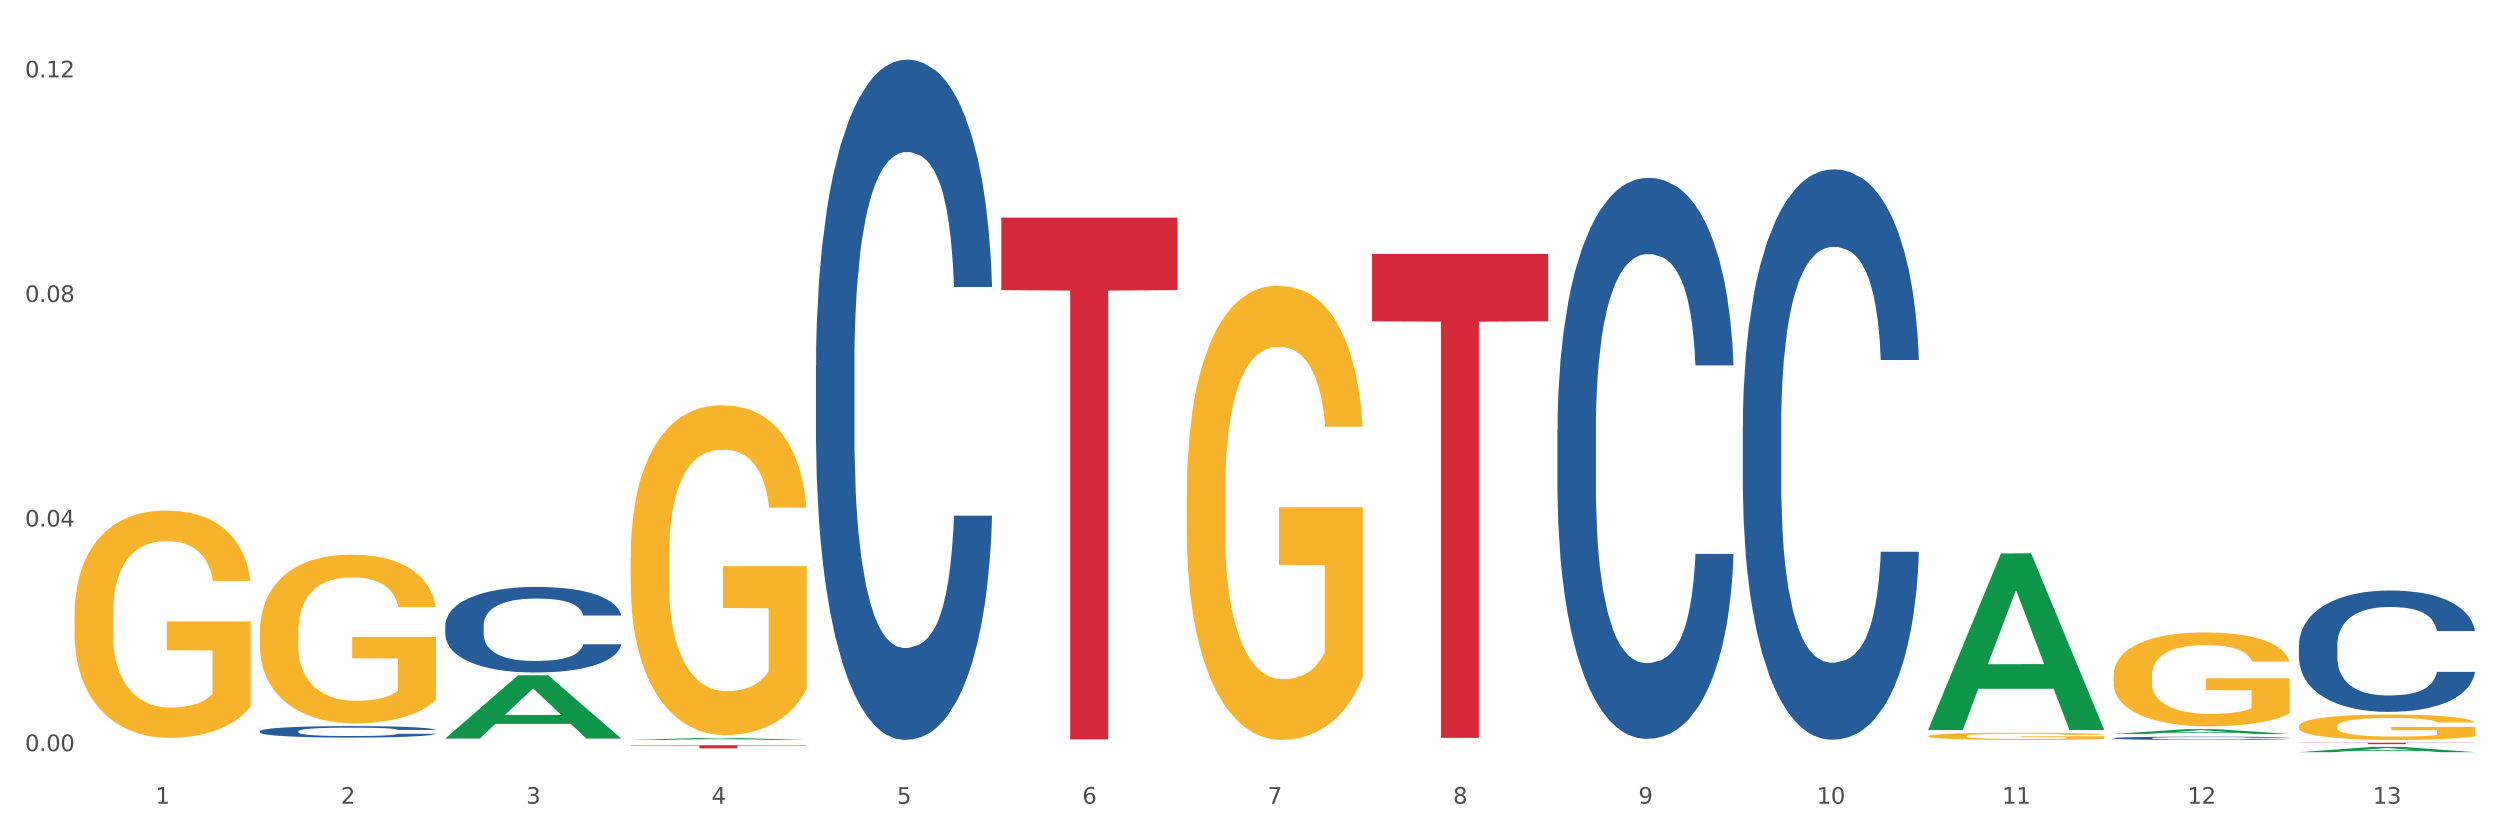
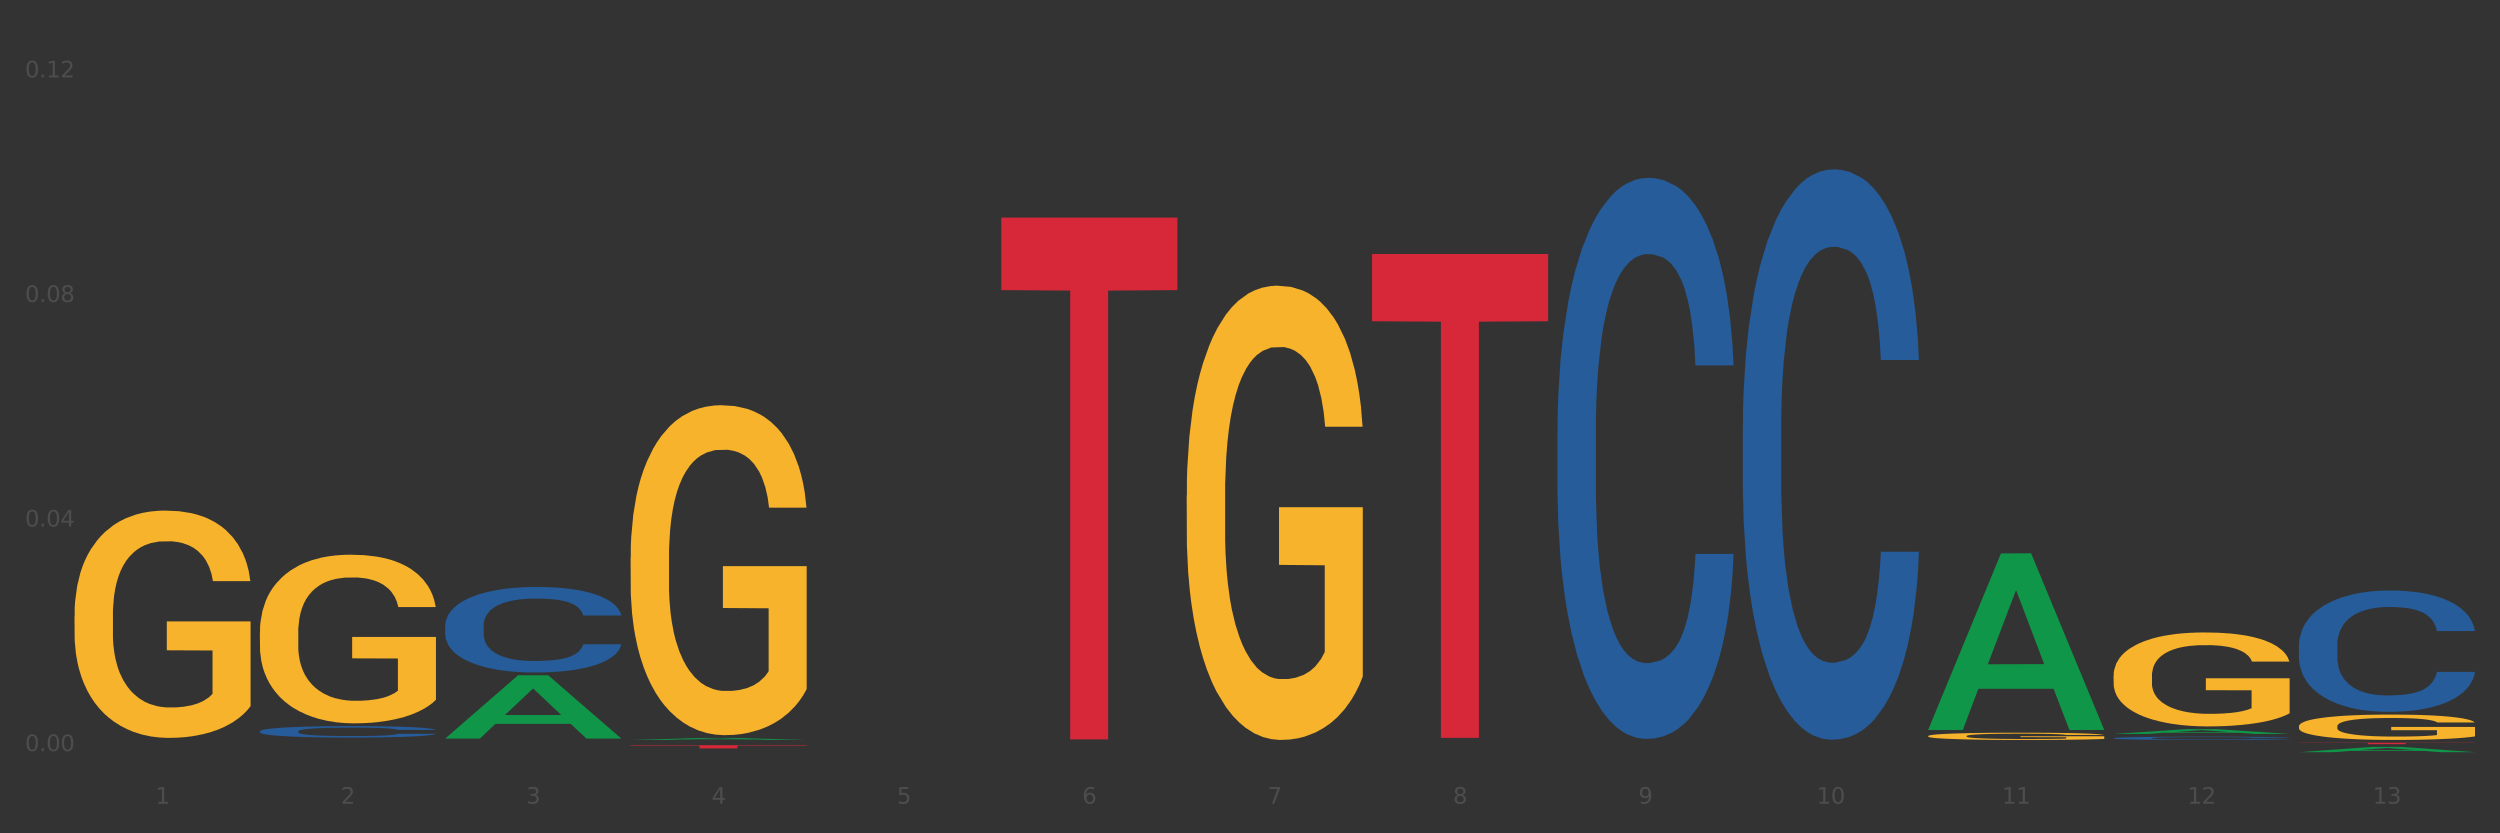
<svg xmlns="http://www.w3.org/2000/svg" xmlns:xlink="http://www.w3.org/1999/xlink" width="1080pt" height="360pt" viewBox="0 0 1080 360" version="1.1">
  <rect x="0" y="0" width="1080" height="360" fill="#333333" stroke="none" />
  <defs>
    <style type="text/css">*{stroke-linejoin: round; stroke-linecap: butt}</style>
  </defs>
  <g id="figure_1">
    <g id="patch_1">
-       <path d="M 0 360  L 1080 360  L 1080 0  L 0 0  z " style="fill: #ffffff; stroke: #ffffff; stroke-linejoin: miter" />
-     </g>
+       </g>
    <g id="axes_1">
      <g id="matplotlib.axis_1">
        <g id="xtick_1">
          <g id="text_1">
            <g style="fill: #4d4d4d" transform="translate(67.159 347.204) scale(0.096 -0.096)">
              <defs>
                <path id="DejaVuSans-31" d="M 794 531  L 1825 531  L 1825 4091  L 703 3866  L 703 4441  L 1819 4666  L 2450 4666  L 2450 531  L 3481 531  L 3481 0  L 794 0  L 794 531  z " transform="scale(0.016)" />
              </defs>
              <use xlink:href="#DejaVuSans-31" />
            </g>
          </g>
        </g>
        <g id="xtick_2">
          <g id="text_2">
            <g style="fill: #4d4d4d" transform="translate(147.238 347.204) scale(0.096 -0.096)">
              <defs>
                <path id="DejaVuSans-32" d="M 1228 531  L 3431 531  L 3431 0  L 469 0  L 469 531  Q 828 903 1448 1529  Q 2069 2156 2228 2338  Q 2531 2678 2651 2914  Q 2772 3150 2772 3378  Q 2772 3750 2511 3984  Q 2250 4219 1831 4219  Q 1534 4219 1204 4116  Q 875 4013 500 3803  L 500 4441  Q 881 4594 1212 4672  Q 1544 4750 1819 4750  Q 2544 4750 2975 4387  Q 3406 4025 3406 3419  Q 3406 3131 3298 2873  Q 3191 2616 2906 2266  Q 2828 2175 2409 1742  Q 1991 1309 1228 531  z " transform="scale(0.016)" />
              </defs>
              <use xlink:href="#DejaVuSans-32" />
            </g>
          </g>
        </g>
        <g id="xtick_3">
          <g id="text_3">
            <g style="fill: #4d4d4d" transform="translate(227.317 347.204) scale(0.096 -0.096)">
              <defs>
                <path id="DejaVuSans-33" d="M 2597 2516  Q 3050 2419 3304 2112  Q 3559 1806 3559 1356  Q 3559 666 3084 287  Q 2609 -91 1734 -91  Q 1441 -91 1130 -33  Q 819 25 488 141  L 488 750  Q 750 597 1062 519  Q 1375 441 1716 441  Q 2309 441 2620 675  Q 2931 909 2931 1356  Q 2931 1769 2642 2001  Q 2353 2234 1838 2234  L 1294 2234  L 1294 2753  L 1863 2753  Q 2328 2753 2575 2939  Q 2822 3125 2822 3475  Q 2822 3834 2567 4026  Q 2313 4219 1838 4219  Q 1578 4219 1281 4162  Q 984 4106 628 3988  L 628 4550  Q 988 4650 1302 4700  Q 1616 4750 1894 4750  Q 2613 4750 3031 4423  Q 3450 4097 3450 3541  Q 3450 3153 3228 2886  Q 3006 2619 2597 2516  z " transform="scale(0.016)" />
              </defs>
              <use xlink:href="#DejaVuSans-33" />
            </g>
          </g>
        </g>
        <g id="xtick_4">
          <g id="text_4">
            <g style="fill: #4d4d4d" transform="translate(307.396 347.204) scale(0.096 -0.096)">
              <defs>
                <path id="DejaVuSans-34" d="M 2419 4116  L 825 1625  L 2419 1625  L 2419 4116  z M 2253 4666  L 3047 4666  L 3047 1625  L 3713 1625  L 3713 1100  L 3047 1100  L 3047 0  L 2419 0  L 2419 1100  L 313 1100  L 313 1709  L 2253 4666  z " transform="scale(0.016)" />
              </defs>
              <use xlink:href="#DejaVuSans-34" />
            </g>
          </g>
        </g>
        <g id="xtick_5">
          <g id="text_5">
            <g style="fill: #4d4d4d" transform="translate(387.475 347.204) scale(0.096 -0.096)">
              <defs>
                <path id="DejaVuSans-35" d="M 691 4666  L 3169 4666  L 3169 4134  L 1269 4134  L 1269 2991  Q 1406 3038 1543 3061  Q 1681 3084 1819 3084  Q 2600 3084 3056 2656  Q 3513 2228 3513 1497  Q 3513 744 3044 326  Q 2575 -91 1722 -91  Q 1428 -91 1123 -41  Q 819 9 494 109  L 494 744  Q 775 591 1075 516  Q 1375 441 1709 441  Q 2250 441 2565 725  Q 2881 1009 2881 1497  Q 2881 1984 2565 2268  Q 2250 2553 1709 2553  Q 1456 2553 1204 2497  Q 953 2441 691 2322  L 691 4666  z " transform="scale(0.016)" />
              </defs>
              <use xlink:href="#DejaVuSans-35" />
            </g>
          </g>
        </g>
        <g id="xtick_6">
          <g id="text_6">
            <g style="fill: #4d4d4d" transform="translate(467.554 347.204) scale(0.096 -0.096)">
              <defs>
                <path id="DejaVuSans-36" d="M 2113 2584  Q 1688 2584 1439 2293  Q 1191 2003 1191 1497  Q 1191 994 1439 701  Q 1688 409 2113 409  Q 2538 409 2786 701  Q 3034 994 3034 1497  Q 3034 2003 2786 2293  Q 2538 2584 2113 2584  z M 3366 4563  L 3366 3988  Q 3128 4100 2886 4159  Q 2644 4219 2406 4219  Q 1781 4219 1451 3797  Q 1122 3375 1075 2522  Q 1259 2794 1537 2939  Q 1816 3084 2150 3084  Q 2853 3084 3261 2657  Q 3669 2231 3669 1497  Q 3669 778 3244 343  Q 2819 -91 2113 -91  Q 1303 -91 875 529  Q 447 1150 447 2328  Q 447 3434 972 4092  Q 1497 4750 2381 4750  Q 2619 4750 2861 4703  Q 3103 4656 3366 4563  z " transform="scale(0.016)" />
              </defs>
              <use xlink:href="#DejaVuSans-36" />
            </g>
          </g>
        </g>
        <g id="xtick_7">
          <g id="text_7">
            <g style="fill: #4d4d4d" transform="translate(547.634 347.204) scale(0.096 -0.096)">
              <defs>
                <path id="DejaVuSans-37" d="M 525 4666  L 3525 4666  L 3525 4397  L 1831 0  L 1172 0  L 2766 4134  L 525 4134  L 525 4666  z " transform="scale(0.016)" />
              </defs>
              <use xlink:href="#DejaVuSans-37" />
            </g>
          </g>
        </g>
        <g id="xtick_8">
          <g id="text_8">
            <g style="fill: #4d4d4d" transform="translate(627.713 347.204) scale(0.096 -0.096)">
              <defs>
                <path id="DejaVuSans-38" d="M 2034 2216  Q 1584 2216 1326 1975  Q 1069 1734 1069 1313  Q 1069 891 1326 650  Q 1584 409 2034 409  Q 2484 409 2743 651  Q 3003 894 3003 1313  Q 3003 1734 2745 1975  Q 2488 2216 2034 2216  z M 1403 2484  Q 997 2584 770 2862  Q 544 3141 544 3541  Q 544 4100 942 4425  Q 1341 4750 2034 4750  Q 2731 4750 3128 4425  Q 3525 4100 3525 3541  Q 3525 3141 3298 2862  Q 3072 2584 2669 2484  Q 3125 2378 3379 2068  Q 3634 1759 3634 1313  Q 3634 634 3220 271  Q 2806 -91 2034 -91  Q 1263 -91 848 271  Q 434 634 434 1313  Q 434 1759 690 2068  Q 947 2378 1403 2484  z M 1172 3481  Q 1172 3119 1398 2916  Q 1625 2713 2034 2713  Q 2441 2713 2670 2916  Q 2900 3119 2900 3481  Q 2900 3844 2670 4047  Q 2441 4250 2034 4250  Q 1625 4250 1398 4047  Q 1172 3844 1172 3481  z " transform="scale(0.016)" />
              </defs>
              <use xlink:href="#DejaVuSans-38" />
            </g>
          </g>
        </g>
        <g id="xtick_9">
          <g id="text_9">
            <g style="fill: #4d4d4d" transform="translate(707.792 347.204) scale(0.096 -0.096)">
              <defs>
                <path id="DejaVuSans-39" d="M 703 97  L 703 672  Q 941 559 1184 500  Q 1428 441 1663 441  Q 2288 441 2617 861  Q 2947 1281 2994 2138  Q 2813 1869 2534 1725  Q 2256 1581 1919 1581  Q 1219 1581 811 2004  Q 403 2428 403 3163  Q 403 3881 828 4315  Q 1253 4750 1959 4750  Q 2769 4750 3195 4129  Q 3622 3509 3622 2328  Q 3622 1225 3098 567  Q 2575 -91 1691 -91  Q 1453 -91 1209 -44  Q 966 3 703 97  z M 1959 2075  Q 2384 2075 2632 2365  Q 2881 2656 2881 3163  Q 2881 3666 2632 3958  Q 2384 4250 1959 4250  Q 1534 4250 1286 3958  Q 1038 3666 1038 3163  Q 1038 2656 1286 2365  Q 1534 2075 1959 2075  z " transform="scale(0.016)" />
              </defs>
              <use xlink:href="#DejaVuSans-39" />
            </g>
          </g>
        </g>
        <g id="xtick_10">
          <g id="text_10">
            <g style="fill: #4d4d4d" transform="translate(784.817 347.204) scale(0.096 -0.096)">
              <defs>
                <path id="DejaVuSans-30" d="M 2034 4250  Q 1547 4250 1301 3770  Q 1056 3291 1056 2328  Q 1056 1369 1301 889  Q 1547 409 2034 409  Q 2525 409 2770 889  Q 3016 1369 3016 2328  Q 3016 3291 2770 3770  Q 2525 4250 2034 4250  z M 2034 4750  Q 2819 4750 3233 4129  Q 3647 3509 3647 2328  Q 3647 1150 3233 529  Q 2819 -91 2034 -91  Q 1250 -91 836 529  Q 422 1150 422 2328  Q 422 3509 836 4129  Q 1250 4750 2034 4750  z " transform="scale(0.016)" />
              </defs>
              <use xlink:href="#DejaVuSans-31" />
              <use xlink:href="#DejaVuSans-30" transform="translate(63.623 0)" />
            </g>
          </g>
        </g>
        <g id="xtick_11">
          <g id="text_11">
            <g style="fill: #4d4d4d" transform="translate(864.896 347.204) scale(0.096 -0.096)">
              <use xlink:href="#DejaVuSans-31" />
              <use xlink:href="#DejaVuSans-31" transform="translate(63.623 0)" />
            </g>
          </g>
        </g>
        <g id="xtick_12">
          <g id="text_12">
            <g style="fill: #4d4d4d" transform="translate(944.975 347.204) scale(0.096 -0.096)">
              <use xlink:href="#DejaVuSans-31" />
              <use xlink:href="#DejaVuSans-32" transform="translate(63.623 0)" />
            </g>
          </g>
        </g>
        <g id="xtick_13">
          <g id="text_13">
            <g style="fill: #4d4d4d" transform="translate(1025.054 347.204) scale(0.096 -0.096)">
              <use xlink:href="#DejaVuSans-31" />
              <use xlink:href="#DejaVuSans-33" transform="translate(63.623 0)" />
            </g>
          </g>
        </g>
        <g id="xtick_14" />
        <g id="xtick_15" />
        <g id="xtick_16" />
        <g id="xtick_17" />
        <g id="xtick_18" />
        <g id="xtick_19" />
        <g id="xtick_20" />
        <g id="xtick_21" />
        <g id="xtick_22" />
        <g id="xtick_23" />
        <g id="xtick_24" />
        <g id="xtick_25" />
      </g>
      <g id="matplotlib.axis_2">
        <g id="ytick_1">
          <g id="text_14">
            <g style="fill: #4d4d4d" transform="translate(10.8 324.491) scale(0.096 -0.096)">
              <defs>
                <path id="DejaVuSans-2e" d="M 684 794  L 1344 794  L 1344 0  L 684 0  L 684 794  z " transform="scale(0.016)" />
              </defs>
              <use xlink:href="#DejaVuSans-30" />
              <use xlink:href="#DejaVuSans-2e" transform="translate(63.623 0)" />
              <use xlink:href="#DejaVuSans-30" transform="translate(95.41 0)" />
              <use xlink:href="#DejaVuSans-30" transform="translate(159.033 0)" />
            </g>
          </g>
        </g>
        <g id="ytick_2">
          <g id="text_15">
            <g style="fill: #4d4d4d" transform="translate(10.8 227.47) scale(0.096 -0.096)">
              <use xlink:href="#DejaVuSans-30" />
              <use xlink:href="#DejaVuSans-2e" transform="translate(63.623 0)" />
              <use xlink:href="#DejaVuSans-30" transform="translate(95.41 0)" />
              <use xlink:href="#DejaVuSans-34" transform="translate(159.033 0)" />
            </g>
          </g>
        </g>
        <g id="ytick_3">
          <g id="text_16">
            <g style="fill: #4d4d4d" transform="translate(10.8 130.449) scale(0.096 -0.096)">
              <use xlink:href="#DejaVuSans-30" />
              <use xlink:href="#DejaVuSans-2e" transform="translate(63.623 0)" />
              <use xlink:href="#DejaVuSans-30" transform="translate(95.41 0)" />
              <use xlink:href="#DejaVuSans-38" transform="translate(159.033 0)" />
            </g>
          </g>
        </g>
        <g id="ytick_4">
          <g id="text_17">
            <g style="fill: #4d4d4d" transform="translate(10.8 33.428) scale(0.096 -0.096)">
              <use xlink:href="#DejaVuSans-30" />
              <use xlink:href="#DejaVuSans-2e" transform="translate(63.623 0)" />
              <use xlink:href="#DejaVuSans-31" transform="translate(95.41 0)" />
              <use xlink:href="#DejaVuSans-32" transform="translate(159.033 0)" />
            </g>
          </g>
        </g>
        <g id="ytick_5" />
        <g id="ytick_6" />
        <g id="ytick_7" />
      </g>
      <g id="PolyCollection_1">
        <path d="M 192.333 319.018  L 192.412 318.992  L 223.783 291.729  L 236.802 291.703  L 268.408 319.07  L 253.35 319.07  L 246.527 312.697  L 214.136 312.697  L 213.901 312.8  L 207.313 319.07  L 192.333 319.07  L 192.333 319.018  L 218.215 308.894  L 242.449 308.868  L 230.449 297.536  L 230.292 297.485  L 230.136 297.562  L 218.136 308.868  L 218.215 308.894  L 192.333 319.018  z " clip-path="url(#p8a4b297525)" style="fill: #109648" />
        <path d="M 913.046 318.88  L 913.136 318.879  L 913.136 318.843  L 913.405 318.793  L 914.395 318.702  L 915.653 318.633  L 917.812 318.553  L 918.981 318.519  L 920.509 318.481  L 923.657 318.42  L 927.254 318.368  L 929.771 318.34  L 931.66 318.322  L 935.886 318.289  L 938.314 318.275  L 940.832 318.263  L 942.99 318.255  L 946.587 318.246  L 949.465 318.242  L 952.792 318.241  L 955.579 318.242  L 959.266 318.248  L 964.662 318.263  L 966.73 318.272  L 969.518 318.288  L 972.395 318.309  L 974.733 318.329  L 977.431 318.359  L 980.218 318.398  L 982.916 318.448  L 984.805 318.493  L 986.333 318.541  L 987.682 318.6  L 988.671 318.663  L 989.121 318.717  L 972.665 318.717  L 972.215 318.668  L 971.316 318.616  L 970.417 318.581  L 969.428 318.553  L 967.899 318.52  L 966.55 318.5  L 964.302 318.475  L 962.234 318.459  L 960.525 318.45  L 958.457 318.442  L 954.051 318.435  L 950.903 318.435  L 948.925 318.437  L 946.497 318.444  L 944.429 318.453  L 942.001 318.468  L 940.113 318.485  L 938.224 318.507  L 937.145 318.523  L 935.527 318.552  L 934.447 318.575  L 933.009 318.615  L 932.199 318.644  L 930.761 318.718  L 930.131 318.772  L 929.861 318.81  L 929.681 318.852  L 929.681 319.054  L 930.221 319.145  L 930.671 319.184  L 931.39 319.228  L 932.739 319.285  L 934.717 319.341  L 936.785 319.382  L 938.494 319.406  L 940.113 319.424  L 941.731 319.439  L 943.71 319.452  L 945.328 319.46  L 947.756 319.467  L 950.634 319.471  L 952.882 319.471  L 957.468 319.465  L 959.536 319.458  L 961.514 319.449  L 963.673 319.435  L 965.381 319.419  L 966.37 319.408  L 967.989 319.383  L 969.248 319.357  L 970.327 319.327  L 971.046 319.301  L 971.856 319.262  L 972.485 319.218  L 972.665 319.195  L 989.121 319.195  L 988.761 319.241  L 988.132 319.287  L 986.873 319.348  L 985.884 319.383  L 984.355 319.426  L 982.736 319.462  L 980.488 319.502  L 978.42 319.532  L 976.262 319.558  L 973.924 319.582  L 969.697 319.614  L 968.169 319.623  L 964.931 319.639  L 962.414 319.648  L 958.727 319.657  L 954.95 319.662  L 950.993 319.664  L 947.486 319.661  L 943.62 319.653  L 941.192 319.645  L 938.494 319.634  L 935.347 319.615  L 932.379 319.593  L 929.592 319.567  L 926.984 319.538  L 924.556 319.504  L 921.409 319.448  L 919.071 319.393  L 917.362 319.343  L 916.193 319.3  L 915.024 319.245  L 914.395 319.208  L 913.405 319.117  L 913.046 319.032  L 913.046 318.88  z " clip-path="url(#p8a4b297525)" style="fill: #255c99" />
        <path d="M 752.887 183.878  L 752.977 183.653  L 752.977 177.352  L 753.247 168.8  L 754.236 153.047  L 755.495 141.119  L 757.653 127.166  L 758.822 121.315  L 760.351 114.789  L 763.498 104.212  L 767.095 95.21  L 769.613 90.259  L 771.501 87.108  L 775.728 81.482  L 778.156 79.006  L 780.674 76.981  L 782.832 75.631  L 786.429 74.055  L 789.306 73.38  L 792.633 73.155  L 795.421 73.38  L 799.108 74.28  L 804.503 76.981  L 806.572 78.556  L 809.359 81.257  L 812.237 84.858  L 814.575 88.458  L 817.273 93.634  L 820.06 100.386  L 822.758 108.938  L 824.646 116.814  L 826.175 125.141  L 827.524 135.268  L 828.513 146.295  L 828.963 155.522  L 812.507 155.522  L 812.057 147.195  L 811.158 138.194  L 810.258 132.117  L 809.269 127.166  L 807.741 121.54  L 806.392 117.939  L 804.144 113.664  L 802.075 110.963  L 800.367 109.388  L 798.299 108.037  L 793.892 106.687  L 790.745 106.687  L 788.767 107.137  L 786.339 108.262  L 784.271 109.838  L 781.843 112.538  L 779.954 115.464  L 778.066 119.29  L 776.987 121.99  L 775.368 126.941  L 774.289 130.992  L 772.85 137.968  L 772.041 142.92  L 770.602 155.747  L 769.973 165.199  L 769.703 171.725  L 769.523 178.927  L 769.523 214.034  L 770.063 229.787  L 770.512 236.539  L 771.232 244.19  L 772.581 254.092  L 774.559 263.769  L 776.627 270.746  L 778.336 275.022  L 779.954 278.172  L 781.573 280.648  L 783.551 282.898  L 785.17 284.248  L 787.598 285.599  L 790.475 286.274  L 792.723 286.274  L 797.31 285.149  L 799.378 284.023  L 801.356 282.448  L 803.514 279.973  L 805.223 277.272  L 806.212 275.247  L 807.831 270.971  L 809.089 266.47  L 810.169 261.294  L 810.888 256.793  L 811.697 250.041  L 812.327 242.39  L 812.507 238.339  L 828.963 238.339  L 828.603 246.441  L 827.973 254.317  L 826.714 264.894  L 825.725 270.971  L 824.197 278.397  L 822.578 284.699  L 820.33 291.675  L 818.262 296.851  L 816.104 301.352  L 813.765 305.403  L 809.539 311.029  L 808.01 312.604  L 804.773 315.305  L 802.255 316.88  L 798.568 318.455  L 794.792 319.356  L 790.835 319.581  L 787.328 319.131  L 783.461 317.78  L 781.033 316.43  L 778.336 314.405  L 775.188 311.254  L 772.221 307.428  L 769.433 302.927  L 766.825 297.751  L 764.398 291.9  L 761.25 282.223  L 758.912 272.771  L 757.204 263.994  L 756.035 256.568  L 754.866 247.116  L 754.236 240.589  L 753.247 224.836  L 752.887 210.208  L 752.887 183.878  z " clip-path="url(#p8a4b297525)" style="fill: #255c99" />
        <path d="M 672.808 185.738  L 672.898 185.517  L 672.898 179.318  L 673.168 170.907  L 674.157 155.412  L 675.416 143.68  L 677.574 129.955  L 678.743 124.2  L 680.272 117.781  L 683.419 107.377  L 687.016 98.523  L 689.534 93.653  L 691.422 90.554  L 695.649 85.02  L 698.077 82.585  L 700.595 80.592  L 702.753 79.264  L 706.35 77.715  L 709.227 77.051  L 712.554 76.829  L 715.342 77.051  L 719.029 77.936  L 724.424 80.592  L 726.492 82.142  L 729.28 84.798  L 732.158 88.34  L 734.496 91.882  L 737.193 96.973  L 739.981 103.614  L 742.679 112.025  L 744.567 119.773  L 746.096 127.963  L 747.445 137.924  L 748.434 148.771  L 748.883 157.847  L 732.427 157.847  L 731.978 149.656  L 731.079 140.802  L 730.179 134.825  L 729.19 129.955  L 727.661 124.422  L 726.313 120.88  L 724.065 116.674  L 721.996 114.018  L 720.288 112.468  L 718.22 111.14  L 713.813 109.812  L 710.666 109.812  L 708.688 110.255  L 706.26 111.361  L 704.191 112.911  L 701.764 115.567  L 699.875 118.445  L 697.987 122.208  L 696.908 124.864  L 695.289 129.734  L 694.21 133.719  L 692.771 140.581  L 691.962 145.451  L 690.523 158.068  L 689.894 167.365  L 689.624 173.785  L 689.444 180.868  L 689.444 215.4  L 689.984 230.895  L 690.433 237.536  L 691.153 245.062  L 692.501 254.802  L 694.48 264.32  L 696.548 271.182  L 698.257 275.388  L 699.875 278.487  L 701.494 280.922  L 703.472 283.136  L 705.091 284.464  L 707.519 285.792  L 710.396 286.456  L 712.644 286.456  L 717.23 285.349  L 719.299 284.243  L 721.277 282.693  L 723.435 280.258  L 725.144 277.602  L 726.133 275.61  L 727.751 271.404  L 729.01 266.977  L 730.089 261.885  L 730.809 257.458  L 731.618 250.817  L 732.248 243.291  L 732.427 239.307  L 748.883 239.307  L 748.524 247.276  L 747.894 255.023  L 746.635 265.427  L 745.646 271.404  L 744.117 278.709  L 742.499 284.907  L 740.251 291.769  L 738.183 296.86  L 736.024 301.287  L 733.686 305.272  L 729.46 310.806  L 727.931 312.355  L 724.694 315.011  L 722.176 316.561  L 718.489 318.11  L 714.713 318.996  L 710.756 319.217  L 707.249 318.775  L 703.382 317.446  L 700.954 316.118  L 698.257 314.126  L 695.109 311.027  L 692.142 307.264  L 689.354 302.837  L 686.746 297.745  L 684.318 291.99  L 681.171 282.472  L 678.833 273.175  L 677.125 264.542  L 675.956 257.237  L 674.787 247.94  L 674.157 241.52  L 673.168 226.025  L 672.808 211.637  L 672.808 185.738  z " clip-path="url(#p8a4b297525)" style="fill: #255c99" />
-         <path d="M 352.492 157.815  L 352.582 157.547  L 352.582 150.031  L 352.851 139.832  L 353.84 121.043  L 355.099 106.818  L 357.258 90.177  L 358.427 83.198  L 359.955 75.415  L 363.103 62.799  L 366.699 52.063  L 369.217 46.158  L 371.106 42.401  L 375.332 35.691  L 377.76 32.738  L 380.278 30.322  L 382.436 28.712  L 386.033 26.833  L 388.911 26.028  L 392.238 25.759  L 395.025 26.028  L 398.712 27.102  L 404.108 30.322  L 406.176 32.201  L 408.963 35.422  L 411.841 39.717  L 414.179 44.011  L 416.877 50.184  L 419.664 58.237  L 422.362 68.436  L 424.25 77.83  L 425.779 87.761  L 427.128 99.839  L 428.117 112.991  L 428.567 123.996  L 412.111 123.996  L 411.661 114.065  L 410.762 103.329  L 409.863 96.082  L 408.874 90.177  L 407.345 83.467  L 405.996 79.172  L 403.748 74.072  L 401.68 70.852  L 399.971 68.973  L 397.903 67.362  L 393.497 65.752  L 390.349 65.752  L 388.371 66.289  L 385.943 67.631  L 383.875 69.51  L 381.447 72.73  L 379.559 76.22  L 377.67 80.783  L 376.591 84.003  L 374.972 89.908  L 373.893 94.74  L 372.455 103.06  L 371.645 108.965  L 370.207 124.264  L 369.577 135.537  L 369.307 143.321  L 369.127 151.91  L 369.127 193.781  L 369.667 212.57  L 370.117 220.622  L 370.836 229.748  L 372.185 241.558  L 374.163 253.099  L 376.231 261.42  L 377.94 266.519  L 379.559 270.277  L 381.177 273.229  L 383.155 275.913  L 384.774 277.524  L 387.202 279.134  L 390.08 279.94  L 392.328 279.94  L 396.914 278.597  L 398.982 277.255  L 400.96 275.377  L 403.118 272.424  L 404.827 269.203  L 405.816 266.788  L 407.435 261.688  L 408.694 256.32  L 409.773 250.146  L 410.492 244.778  L 411.302 236.726  L 411.931 227.6  L 412.111 222.769  L 428.567 222.769  L 428.207 232.432  L 427.578 241.826  L 426.319 254.441  L 425.33 261.688  L 423.801 270.545  L 422.182 278.061  L 419.934 286.381  L 417.866 292.555  L 415.708 297.923  L 413.37 302.754  L 409.143 309.464  L 407.615 311.343  L 404.377 314.564  L 401.86 316.443  L 398.173 318.321  L 394.396 319.395  L 390.439 319.664  L 386.932 319.127  L 383.066 317.516  L 380.638 315.906  L 377.94 313.49  L 374.793 309.733  L 371.825 305.17  L 369.038 299.802  L 366.43 293.628  L 364.002 286.65  L 360.854 275.108  L 358.516 263.835  L 356.808 253.367  L 355.639 244.51  L 354.47 233.237  L 353.84 225.453  L 352.851 206.665  L 352.492 189.218  L 352.492 157.815  z " clip-path="url(#p8a4b297525)" style="fill: #255c99" />
        <path d="M 192.333 270.166  L 192.423 270.133  L 192.423 269.187  L 192.693 267.904  L 193.682 265.541  L 194.941 263.752  L 197.099 261.659  L 198.268 260.781  L 199.797 259.802  L 202.944 258.216  L 206.541 256.865  L 209.059 256.123  L 210.947 255.65  L 215.174 254.806  L 217.602 254.435  L 220.12 254.131  L 222.278 253.928  L 225.875 253.692  L 228.752 253.591  L 232.079 253.557  L 234.867 253.591  L 238.554 253.726  L 243.949 254.131  L 246.018 254.367  L 248.805 254.772  L 251.683 255.312  L 254.021 255.852  L 256.718 256.629  L 259.506 257.642  L 262.204 258.925  L 264.092 260.106  L 265.621 261.355  L 266.97 262.874  L 267.959 264.529  L 268.408 265.913  L 251.953 265.913  L 251.503 264.664  L 250.604 263.313  L 249.704 262.402  L 248.715 261.659  L 247.187 260.815  L 245.838 260.275  L 243.59 259.633  L 241.521 259.228  L 239.813 258.992  L 237.745 258.789  L 233.338 258.587  L 230.191 258.587  L 228.213 258.654  L 225.785 258.823  L 223.717 259.06  L 221.289 259.465  L 219.4 259.904  L 217.512 260.477  L 216.433 260.883  L 214.814 261.625  L 213.735 262.233  L 212.296 263.279  L 211.487 264.022  L 210.048 265.946  L 209.419 267.364  L 209.149 268.343  L 208.969 269.424  L 208.969 274.69  L 209.509 277.053  L 209.958 278.066  L 210.678 279.214  L 212.027 280.699  L 214.005 282.151  L 216.073 283.197  L 217.782 283.839  L 219.4 284.311  L 221.019 284.683  L 222.997 285.02  L 224.616 285.223  L 227.044 285.425  L 229.921 285.527  L 232.169 285.527  L 236.755 285.358  L 238.824 285.189  L 240.802 284.953  L 242.96 284.581  L 244.669 284.176  L 245.658 283.872  L 247.276 283.231  L 248.535 282.556  L 249.615 281.779  L 250.334 281.104  L 251.143 280.091  L 251.773 278.944  L 251.953 278.336  L 268.408 278.336  L 268.049 279.551  L 267.419 280.733  L 266.16 282.32  L 265.171 283.231  L 263.643 284.345  L 262.024 285.29  L 259.776 286.337  L 257.708 287.113  L 255.549 287.788  L 253.211 288.396  L 248.985 289.24  L 247.456 289.476  L 244.219 289.882  L 241.701 290.118  L 238.014 290.354  L 234.238 290.489  L 230.281 290.523  L 226.774 290.455  L 222.907 290.253  L 220.479 290.05  L 217.782 289.747  L 214.634 289.274  L 211.667 288.7  L 208.879 288.025  L 206.271 287.248  L 203.843 286.371  L 200.696 284.919  L 198.358 283.501  L 196.65 282.184  L 195.481 281.07  L 194.312 279.653  L 193.682 278.674  L 192.693 276.31  L 192.333 274.116  L 192.333 270.166  z " clip-path="url(#p8a4b297525)" style="fill: #255c99" />
        <path d="M 112.254 315.899  L 112.344 315.894  L 112.344 315.767  L 112.614 315.595  L 113.603 315.277  L 114.862 315.037  L 117.02 314.755  L 118.189 314.637  L 119.718 314.506  L 122.865 314.292  L 126.462 314.111  L 128.98 314.011  L 130.868 313.947  L 135.095 313.834  L 137.523 313.784  L 140.04 313.743  L 142.199 313.716  L 145.796 313.684  L 148.673 313.671  L 152 313.666  L 154.788 313.671  L 158.475 313.689  L 163.87 313.743  L 165.938 313.775  L 168.726 313.829  L 171.604 313.902  L 173.942 313.975  L 176.639 314.079  L 179.427 314.215  L 182.125 314.388  L 184.013 314.546  L 185.542 314.714  L 186.891 314.919  L 187.88 315.141  L 188.329 315.327  L 171.873 315.327  L 171.424 315.159  L 170.525 314.978  L 169.625 314.855  L 168.636 314.755  L 167.107 314.642  L 165.759 314.569  L 163.51 314.483  L 161.442 314.428  L 159.734 314.397  L 157.665 314.369  L 153.259 314.342  L 150.112 314.342  L 148.134 314.351  L 145.706 314.374  L 143.637 314.406  L 141.209 314.46  L 139.321 314.519  L 137.433 314.596  L 136.354 314.651  L 134.735 314.751  L 133.656 314.832  L 132.217 314.973  L 131.408 315.073  L 129.969 315.332  L 129.34 315.522  L 129.07 315.654  L 128.89 315.799  L 128.89 316.507  L 129.43 316.825  L 129.879 316.961  L 130.599 317.115  L 131.947 317.315  L 133.926 317.51  L 135.994 317.651  L 137.702 317.737  L 139.321 317.8  L 140.94 317.85  L 142.918 317.896  L 144.537 317.923  L 146.965 317.95  L 149.842 317.964  L 152.09 317.964  L 156.676 317.941  L 158.745 317.918  L 160.723 317.887  L 162.881 317.837  L 164.59 317.782  L 165.579 317.741  L 167.197 317.655  L 168.456 317.564  L 169.535 317.46  L 170.255 317.369  L 171.064 317.233  L 171.694 317.079  L 171.873 316.997  L 188.329 316.997  L 187.97 317.16  L 187.34 317.319  L 186.081 317.533  L 185.092 317.655  L 183.563 317.805  L 181.945 317.932  L 179.697 318.073  L 177.628 318.177  L 175.47 318.268  L 173.132 318.35  L 168.906 318.463  L 167.377 318.495  L 164.14 318.549  L 161.622 318.581  L 157.935 318.613  L 154.158 318.631  L 150.202 318.635  L 146.695 318.626  L 142.828 318.599  L 140.4 318.572  L 137.702 318.531  L 134.555 318.468  L 131.588 318.39  L 128.8 318.3  L 126.192 318.195  L 123.764 318.077  L 120.617 317.882  L 118.279 317.691  L 116.57 317.514  L 115.401 317.365  L 114.232 317.174  L 113.603 317.042  L 112.614 316.725  L 112.254 316.43  L 112.254 315.899  z " clip-path="url(#p8a4b297525)" style="fill: #255c99" />
        <path d="M 272.412 321.923  L 348.488 321.923  L 348.488 322.115  L 318.562 322.117  L 318.562 323.305  L 302.157 323.305  L 302.157 322.117  L 272.412 322.115  L 272.412 321.925  L 272.412 321.923  z " clip-path="url(#p8a4b297525)" style="fill: #d62839" />
        <path d="M 432.571 93.995  L 508.646 93.995  L 508.646 125.322  L 478.721 125.534  L 478.721 319.422  L 462.316 319.422  L 462.316 125.534  L 432.571 125.322  L 432.571 94.207  L 432.571 93.995  z " clip-path="url(#p8a4b297525)" style="fill: #d62839" />
        <path d="M 592.729 109.725  L 668.804 109.725  L 668.804 138.774  L 638.879 138.97  L 638.879 318.759  L 622.474 318.759  L 622.474 138.97  L 592.729 138.774  L 592.729 109.921  L 592.729 109.725  z " clip-path="url(#p8a4b297525)" style="fill: #d62839" />
        <path d="M 993.125 320.844  L 1069.2 320.844  L 1069.2 320.932  L 1039.275 320.932  L 1039.275 321.476  L 1022.87 321.476  L 1022.87 320.932  L 993.125 320.932  L 993.125 320.844  L 993.125 320.844  z " clip-path="url(#p8a4b297525)" style="fill: #d62839" />
        <path d="M 32.175 265.947  L 32.265 265.857  L 32.265 262.628  L 32.444 259.848  L 33.343 253.122  L 34.69 247.561  L 35.678 244.602  L 36.666 242.18  L 37.833 239.759  L 39.271 237.248  L 41.875 233.57  L 43.492 231.687  L 45.468 229.714  L 49.061 226.844  L 51.665 225.23  L 54.36 223.885  L 58.761 222.27  L 61.635 221.553  L 64.689 221.015  L 68.371 220.656  L 71.156 220.566  L 77.263 220.835  L 82.473 221.642  L 84.988 222.27  L 88.221 223.346  L 89.927 224.064  L 92.712 225.499  L 95.586 227.382  L 97.562 228.997  L 100.526 232.046  L 102.771 235.095  L 104.837 238.862  L 105.915 241.463  L 106.723 243.884  L 107.442 246.664  L 108.16 251.059  L 91.993 251.059  L 91.365 247.92  L 90.377 244.96  L 88.939 242.09  L 87.682 240.297  L 85.526 238.055  L 83.55 236.62  L 81.485 235.544  L 78.97 234.647  L 76.994 234.198  L 74.209 233.839  L 68.731 233.929  L 65.048 234.647  L 62.533 235.544  L 60.917 236.351  L 59.479 237.248  L 57.863 238.503  L 55.977 240.386  L 54.629 242.09  L 53.282 244.243  L 52.204 246.395  L 51.216 248.906  L 50.408 251.597  L 49.779 254.377  L 49.24 257.785  L 48.791 263.435  L 48.791 275.722  L 48.971 278.502  L 49.42 282.179  L 49.959 284.96  L 50.857 288.278  L 51.665 290.52  L 53.192 293.749  L 54.899 296.439  L 56.246 298.143  L 57.593 299.578  L 59.929 301.551  L 62.533 303.166  L 64.779 304.152  L 67.832 305.049  L 69.898 305.408  L 71.695 305.587  L 76.096 305.587  L 79.239 305.318  L 82.742 304.69  L 85.437 303.883  L 87.682 302.897  L 90.197 301.282  L 91.814 299.758  L 91.814 281.014  L 72.054 280.924  L 72.054 268.458  L 108.25 268.458  L 108.25 305.049  L 106.723 306.932  L 105.017 308.636  L 103.22 310.161  L 100.526 312.044  L 97.292 313.838  L 94.418 315.094  L 91.365 316.17  L 87.772 317.156  L 83.101 318.053  L 80.227 318.412  L 76.635 318.681  L 72.413 318.771  L 68.731 318.591  L 65.138 318.143  L 61.366 317.336  L 57.683 316.17  L 54.899 315.004  L 52.114 313.569  L 49.15 311.686  L 46.815 309.892  L 45.019 308.278  L 43.043 306.215  L 40.887 303.524  L 39.271 301.103  L 37.833 298.592  L 36.307 295.363  L 35.229 292.583  L 34.151 289.085  L 33.522 286.484  L 32.804 282.449  L 32.265 276.798  L 32.175 265.947  z " clip-path="url(#p8a4b297525)" style="fill: #f7b32b" />
        <path d="M 993.125 278.651  L 993.215 278.603  L 993.215 277.263  L 993.485 275.444  L 994.474 272.093  L 995.733 269.556  L 997.891 266.588  L 999.06 265.343  L 1000.588 263.955  L 1003.736 261.705  L 1007.333 259.79  L 1009.851 258.737  L 1011.739 258.066  L 1015.965 256.87  L 1018.393 256.343  L 1020.911 255.912  L 1023.069 255.625  L 1026.666 255.29  L 1029.544 255.146  L 1032.871 255.098  L 1035.659 255.146  L 1039.345 255.338  L 1044.741 255.912  L 1046.809 256.247  L 1049.597 256.822  L 1052.474 257.588  L 1054.812 258.354  L 1057.51 259.455  L 1060.298 260.891  L 1062.995 262.71  L 1064.884 264.385  L 1066.412 266.157  L 1067.761 268.311  L 1068.75 270.657  L 1069.2 272.619  L 1052.744 272.619  L 1052.294 270.848  L 1051.395 268.933  L 1050.496 267.641  L 1049.507 266.588  L 1047.978 265.391  L 1046.629 264.625  L 1044.381 263.715  L 1042.313 263.141  L 1040.604 262.806  L 1038.536 262.518  L 1034.13 262.231  L 1030.983 262.231  L 1029.004 262.327  L 1026.576 262.566  L 1024.508 262.901  L 1022.08 263.476  L 1020.192 264.098  L 1018.303 264.912  L 1017.224 265.487  L 1015.606 266.54  L 1014.527 267.401  L 1013.088 268.885  L 1012.278 269.939  L 1010.84 272.667  L 1010.21 274.678  L 1009.94 276.066  L 1009.761 277.598  L 1009.761 285.066  L 1010.3 288.417  L 1010.75 289.853  L 1011.469 291.481  L 1012.818 293.587  L 1014.796 295.646  L 1016.865 297.13  L 1018.573 298.04  L 1020.192 298.71  L 1021.81 299.236  L 1023.789 299.715  L 1025.407 300.002  L 1027.835 300.29  L 1030.713 300.433  L 1032.961 300.433  L 1037.547 300.194  L 1039.615 299.954  L 1041.594 299.619  L 1043.752 299.093  L 1045.46 298.518  L 1046.449 298.087  L 1048.068 297.178  L 1049.327 296.22  L 1050.406 295.119  L 1051.125 294.162  L 1051.935 292.726  L 1052.564 291.098  L 1052.744 290.236  L 1069.2 290.236  L 1068.84 291.96  L 1068.211 293.635  L 1066.952 295.885  L 1065.963 297.178  L 1064.434 298.758  L 1062.815 300.098  L 1060.567 301.582  L 1058.499 302.683  L 1056.341 303.641  L 1054.003 304.502  L 1049.777 305.699  L 1048.248 306.034  L 1045.011 306.609  L 1042.493 306.944  L 1038.806 307.279  L 1035.029 307.47  L 1031.072 307.518  L 1027.565 307.422  L 1023.699 307.135  L 1021.271 306.848  L 1018.573 306.417  L 1015.426 305.747  L 1012.458 304.933  L 1009.671 303.976  L 1007.063 302.875  L 1004.635 301.63  L 1001.488 299.571  L 999.15 297.561  L 997.441 295.694  L 996.272 294.114  L 995.103 292.103  L 994.474 290.715  L 993.485 287.364  L 993.125 284.252  L 993.125 278.651  z " clip-path="url(#p8a4b297525)" style="fill: #255c99" />
        <path d="M 993.125 313.765  L 993.215 313.755  L 993.215 313.395  L 993.394 313.085  L 994.292 312.334  L 995.64 311.713  L 996.628 311.382  L 997.616 311.112  L 998.783 310.841  L 1000.22 310.561  L 1002.825 310.151  L 1004.442 309.94  L 1006.418 309.72  L 1010.01 309.4  L 1012.615 309.219  L 1015.31 309.069  L 1019.711 308.889  L 1022.585 308.809  L 1025.639 308.749  L 1029.321 308.709  L 1032.105 308.699  L 1038.213 308.729  L 1043.422 308.819  L 1045.937 308.889  L 1049.171 309.009  L 1050.877 309.089  L 1053.662 309.249  L 1056.536 309.46  L 1058.512 309.64  L 1061.476 309.98  L 1063.721 310.321  L 1065.787 310.741  L 1066.865 311.032  L 1067.673 311.302  L 1068.392 311.613  L 1069.11 312.103  L 1052.943 312.103  L 1052.314 311.753  L 1051.326 311.422  L 1049.889 311.102  L 1048.632 310.902  L 1046.476 310.651  L 1044.5 310.491  L 1042.434 310.371  L 1039.92 310.271  L 1037.944 310.221  L 1035.159 310.181  L 1029.68 310.191  L 1025.998 310.271  L 1023.483 310.371  L 1021.866 310.461  L 1020.429 310.561  L 1018.813 310.701  L 1016.926 310.912  L 1015.579 311.102  L 1014.232 311.342  L 1013.154 311.582  L 1012.166 311.863  L 1011.358 312.163  L 1010.729 312.474  L 1010.19 312.854  L 1009.741 313.485  L 1009.741 314.857  L 1009.921 315.167  L 1010.37 315.578  L 1010.909 315.888  L 1011.807 316.259  L 1012.615 316.509  L 1014.142 316.87  L 1015.849 317.17  L 1017.196 317.36  L 1018.543 317.521  L 1020.878 317.741  L 1023.483 317.921  L 1025.728 318.031  L 1028.782 318.131  L 1030.848 318.171  L 1032.644 318.192  L 1037.045 318.192  L 1040.189 318.161  L 1043.692 318.091  L 1046.386 318.001  L 1048.632 317.891  L 1051.147 317.711  L 1052.763 317.541  L 1052.763 315.448  L 1033.004 315.438  L 1033.004 314.046  L 1069.2 314.046  L 1069.2 318.131  L 1067.673 318.342  L 1065.967 318.532  L 1064.17 318.702  L 1061.476 318.912  L 1058.242 319.113  L 1055.368 319.253  L 1052.314 319.373  L 1048.722 319.483  L 1044.051 319.583  L 1041.177 319.623  L 1037.584 319.654  L 1033.363 319.664  L 1029.68 319.643  L 1026.088 319.593  L 1022.315 319.503  L 1018.633 319.373  L 1015.849 319.243  L 1013.064 319.083  L 1010.1 318.872  L 1007.765 318.672  L 1005.969 318.492  L 1003.993 318.262  L 1001.837 317.961  L 1000.22 317.691  L 998.783 317.41  L 997.256 317.05  L 996.179 316.74  L 995.101 316.349  L 994.472 316.059  L 993.754 315.608  L 993.215 314.977  L 993.125 313.765  z " clip-path="url(#p8a4b297525)" style="fill: #f7b32b" />
        <path d="M 913.046 291.974  L 913.135 291.937  L 913.135 290.603  L 913.315 289.454  L 914.213 286.674  L 915.561 284.376  L 916.549 283.153  L 917.537 282.152  L 918.704 281.151  L 920.141 280.114  L 922.746 278.594  L 924.363 277.816  L 926.339 277  L 929.931 275.814  L 932.536 275.147  L 935.231 274.591  L 939.632 273.924  L 942.506 273.627  L 945.559 273.405  L 949.242 273.257  L 952.026 273.22  L 958.134 273.331  L 963.343 273.664  L 965.858 273.924  L 969.092 274.369  L 970.798 274.665  L 973.582 275.258  L 976.457 276.036  L 978.433 276.704  L 981.397 277.964  L 983.642 279.224  L 985.708 280.781  L 986.786 281.856  L 987.594 282.856  L 988.312 284.005  L 989.031 285.822  L 972.864 285.822  L 972.235 284.524  L 971.247 283.301  L 969.81 282.115  L 968.553 281.374  L 966.397 280.447  L 964.421 279.854  L 962.355 279.409  L 959.84 279.039  L 957.864 278.853  L 955.08 278.705  L 949.601 278.742  L 945.919 279.039  L 943.404 279.409  L 941.787 279.743  L 940.35 280.114  L 938.733 280.632  L 936.847 281.411  L 935.5 282.115  L 934.153 283.005  L 933.075 283.894  L 932.087 284.932  L 931.279 286.044  L 930.65 287.193  L 930.111 288.601  L 929.662 290.936  L 929.662 296.014  L 929.841 297.163  L 930.291 298.683  L 930.829 299.832  L 931.728 301.203  L 932.536 302.13  L 934.063 303.464  L 935.769 304.576  L 937.117 305.28  L 938.464 305.873  L 940.799 306.689  L 943.404 307.356  L 945.649 307.764  L 948.703 308.134  L 950.769 308.283  L 952.565 308.357  L 956.966 308.357  L 960.11 308.246  L 963.613 307.986  L 966.307 307.653  L 968.553 307.245  L 971.068 306.578  L 972.684 305.948  L 972.684 298.201  L 952.925 298.164  L 952.925 293.012  L 989.121 293.012  L 989.121 308.134  L 987.594 308.913  L 985.887 309.617  L 984.091 310.247  L 981.397 311.025  L 978.163 311.767  L 975.289 312.286  L 972.235 312.73  L 968.643 313.138  L 963.972 313.509  L 961.098 313.657  L 957.505 313.768  L 953.284 313.805  L 949.601 313.731  L 946.009 313.546  L 942.236 313.212  L 938.554 312.73  L 935.769 312.249  L 932.985 311.656  L 930.021 310.877  L 927.686 310.136  L 925.89 309.469  L 923.914 308.616  L 921.758 307.504  L 920.141 306.504  L 918.704 305.466  L 917.177 304.131  L 916.099 302.982  L 915.022 301.537  L 914.393 300.462  L 913.674 298.794  L 913.135 296.459  L 913.046 291.974  z " clip-path="url(#p8a4b297525)" style="fill: #f7b32b" />
        <path d="M 832.967 317.976  L 833.056 317.973  L 833.056 317.87  L 833.236 317.782  L 834.134 317.567  L 835.481 317.389  L 836.469 317.295  L 837.457 317.217  L 838.625 317.14  L 840.062 317.06  L 842.667 316.942  L 844.283 316.882  L 846.259 316.819  L 849.852 316.727  L 852.457 316.676  L 855.151 316.633  L 859.552 316.581  L 862.427 316.558  L 865.48 316.541  L 869.163 316.53  L 871.947 316.527  L 878.055 316.535  L 883.264 316.561  L 885.779 316.581  L 889.012 316.616  L 890.719 316.639  L 893.503 316.684  L 896.377 316.745  L 898.353 316.796  L 901.317 316.894  L 903.563 316.991  L 905.629 317.111  L 906.706 317.194  L 907.515 317.272  L 908.233 317.36  L 908.952 317.501  L 892.785 317.501  L 892.156 317.401  L 891.168 317.306  L 889.731 317.214  L 888.474 317.157  L 886.318 317.085  L 884.342 317.04  L 882.276 317.005  L 879.761 316.977  L 877.785 316.962  L 875.001 316.951  L 869.522 316.954  L 865.84 316.977  L 863.325 317.005  L 861.708 317.031  L 860.271 317.06  L 858.654 317.1  L 856.768 317.16  L 855.421 317.214  L 854.074 317.283  L 852.996 317.352  L 852.008 317.432  L 851.199 317.518  L 850.571 317.607  L 850.032 317.716  L 849.583 317.896  L 849.583 318.289  L 849.762 318.377  L 850.211 318.495  L 850.75 318.584  L 851.648 318.69  L 852.457 318.761  L 853.984 318.864  L 855.69 318.95  L 857.038 319.005  L 858.385 319.051  L 860.72 319.114  L 863.325 319.165  L 865.57 319.197  L 868.624 319.225  L 870.69 319.237  L 872.486 319.242  L 876.887 319.242  L 880.031 319.234  L 883.534 319.214  L 886.228 319.188  L 888.474 319.156  L 890.988 319.105  L 892.605 319.056  L 892.605 318.458  L 872.845 318.455  L 872.845 318.057  L 909.042 318.057  L 909.042 319.225  L 907.515 319.285  L 905.808 319.34  L 904.012 319.389  L 901.317 319.449  L 898.084 319.506  L 895.21 319.546  L 892.156 319.58  L 888.563 319.612  L 883.893 319.641  L 881.019 319.652  L 877.426 319.661  L 873.205 319.664  L 869.522 319.658  L 865.929 319.643  L 862.157 319.618  L 858.475 319.58  L 855.69 319.543  L 852.906 319.497  L 849.942 319.437  L 847.607 319.38  L 845.81 319.328  L 843.834 319.262  L 841.679 319.177  L 840.062 319.099  L 838.625 319.019  L 837.098 318.916  L 836.02 318.827  L 834.942 318.715  L 834.314 318.632  L 833.595 318.503  L 833.056 318.323  L 832.967 317.976  z " clip-path="url(#p8a4b297525)" style="fill: #f7b32b" />
-         <path d="M 512.65 214.095  L 512.74 213.916  L 512.74 207.463  L 512.919 201.907  L 513.818 188.464  L 515.165 177.352  L 516.153 171.437  L 517.141 166.598  L 518.308 161.759  L 519.745 156.74  L 522.35 149.391  L 523.967 145.628  L 525.943 141.684  L 529.536 135.949  L 532.14 132.723  L 534.835 130.034  L 539.236 126.808  L 542.11 125.374  L 545.164 124.299  L 548.846 123.582  L 551.631 123.403  L 557.738 123.94  L 562.948 125.553  L 565.462 126.808  L 568.696 128.959  L 570.402 130.393  L 573.187 133.26  L 576.061 137.024  L 578.037 140.251  L 581.001 146.345  L 583.246 152.438  L 585.312 159.966  L 586.39 165.164  L 587.198 170.003  L 587.917 175.56  L 588.635 184.342  L 572.468 184.342  L 571.839 178.069  L 570.851 172.154  L 569.414 166.419  L 568.157 162.834  L 566.001 158.353  L 564.025 155.485  L 561.96 153.335  L 559.445 151.542  L 557.469 150.646  L 554.684 149.929  L 549.206 150.108  L 545.523 151.542  L 543.008 153.335  L 541.391 154.948  L 539.954 156.74  L 538.338 159.249  L 536.451 163.013  L 535.104 166.419  L 533.757 170.72  L 532.679 175.022  L 531.691 180.04  L 530.883 185.417  L 530.254 190.974  L 529.715 197.785  L 529.266 209.076  L 529.266 233.631  L 529.446 239.188  L 529.895 246.536  L 530.434 252.092  L 531.332 258.724  L 532.14 263.205  L 533.667 269.657  L 535.374 275.034  L 536.721 278.44  L 538.068 281.308  L 540.403 285.251  L 543.008 288.477  L 545.254 290.448  L 548.307 292.241  L 550.373 292.958  L 552.169 293.316  L 556.571 293.316  L 559.714 292.778  L 563.217 291.524  L 565.912 289.911  L 568.157 287.939  L 570.672 284.713  L 572.289 281.666  L 572.289 244.206  L 552.529 244.027  L 552.529 219.113  L 588.725 219.113  L 588.725 292.241  L 587.198 296.005  L 585.492 299.41  L 583.695 302.457  L 581.001 306.221  L 577.767 309.806  L 574.893 312.315  L 571.839 314.466  L 568.247 316.437  L 563.576 318.23  L 560.702 318.947  L 557.109 319.484  L 552.888 319.664  L 549.206 319.305  L 545.613 318.409  L 541.841 316.796  L 538.158 314.466  L 535.374 312.136  L 532.589 309.268  L 529.625 305.504  L 527.29 301.919  L 525.494 298.693  L 523.518 294.571  L 521.362 289.194  L 519.745 284.354  L 518.308 279.336  L 516.781 272.884  L 515.704 267.327  L 514.626 260.337  L 513.997 255.139  L 513.279 247.074  L 512.74 235.782  L 512.65 214.095  z " clip-path="url(#p8a4b297525)" style="fill: #f7b32b" />
+         <path d="M 512.65 214.095  L 512.74 213.916  L 512.74 207.463  L 512.919 201.907  L 513.818 188.464  L 515.165 177.352  L 516.153 171.437  L 517.141 166.598  L 518.308 161.759  L 519.745 156.74  L 522.35 149.391  L 523.967 145.628  L 525.943 141.684  L 529.536 135.949  L 532.14 132.723  L 534.835 130.034  L 539.236 126.808  L 542.11 125.374  L 545.164 124.299  L 548.846 123.582  L 551.631 123.403  L 557.738 123.94  L 562.948 125.553  L 565.462 126.808  L 568.696 128.959  L 570.402 130.393  L 573.187 133.26  L 576.061 137.024  L 578.037 140.251  L 581.001 146.345  L 583.246 152.438  L 585.312 159.966  L 586.39 165.164  L 587.198 170.003  L 587.917 175.56  L 588.635 184.342  L 572.468 184.342  L 571.839 178.069  L 570.851 172.154  L 569.414 166.419  L 568.157 162.834  L 566.001 158.353  L 564.025 155.485  L 561.96 153.335  L 559.445 151.542  L 557.469 150.646  L 554.684 149.929  L 549.206 150.108  L 545.523 151.542  L 543.008 153.335  L 541.391 154.948  L 539.954 156.74  L 538.338 159.249  L 536.451 163.013  L 535.104 166.419  L 533.757 170.72  L 532.679 175.022  L 531.691 180.04  L 530.883 185.417  L 530.254 190.974  L 529.715 197.785  L 529.266 209.076  L 529.266 233.631  L 529.446 239.188  L 529.895 246.536  L 530.434 252.092  L 531.332 258.724  L 532.14 263.205  L 533.667 269.657  L 535.374 275.034  L 536.721 278.44  L 538.068 281.308  L 540.403 285.251  L 543.008 288.477  L 545.254 290.448  L 548.307 292.241  L 550.373 292.958  L 552.169 293.316  L 556.571 293.316  L 559.714 292.778  L 563.217 291.524  L 565.912 289.911  L 568.157 287.939  L 570.672 284.713  L 572.289 281.666  L 572.289 244.206  L 552.529 244.027  L 552.529 219.113  L 588.725 219.113  L 588.725 292.241  L 587.198 296.005  L 585.492 299.41  L 583.695 302.457  L 581.001 306.221  L 577.767 309.806  L 574.893 312.315  L 571.839 314.466  L 568.247 316.437  L 563.576 318.23  L 560.702 318.947  L 557.109 319.484  L 552.888 319.664  L 549.206 319.305  L 545.613 318.409  L 541.841 316.796  L 538.158 314.466  L 535.374 312.136  L 532.589 309.268  L 529.625 305.504  L 525.494 298.693  L 523.518 294.571  L 521.362 289.194  L 519.745 284.354  L 518.308 279.336  L 516.781 272.884  L 515.704 267.327  L 514.626 260.337  L 513.997 255.139  L 513.279 247.074  L 512.74 235.782  L 512.65 214.095  z " clip-path="url(#p8a4b297525)" style="fill: #f7b32b" />
        <path d="M 272.412 240.916  L 272.502 240.786  L 272.502 236.099  L 272.682 232.064  L 273.58 222.299  L 274.927 214.228  L 275.915 209.932  L 276.903 206.416  L 278.071 202.901  L 279.508 199.256  L 282.113 193.918  L 283.729 191.184  L 285.705 188.32  L 289.298 184.154  L 291.903 181.811  L 294.597 179.858  L 298.998 177.515  L 301.873 176.473  L 304.926 175.692  L 308.609 175.171  L 311.393 175.041  L 317.501 175.432  L 322.71 176.603  L 325.225 177.515  L 328.458 179.077  L 330.165 180.118  L 332.949 182.202  L 335.823 184.935  L 337.799 187.279  L 340.763 191.705  L 343.009 196.132  L 345.075 201.6  L 346.152 205.375  L 346.961 208.89  L 347.679 212.926  L 348.398 219.305  L 332.231 219.305  L 331.602 214.749  L 330.614 210.452  L 329.177 206.286  L 327.919 203.683  L 325.764 200.428  L 323.788 198.345  L 321.722 196.783  L 319.207 195.481  L 317.231 194.83  L 314.447 194.309  L 308.968 194.439  L 305.286 195.481  L 302.771 196.783  L 301.154 197.954  L 299.717 199.256  L 298.1 201.079  L 296.214 203.813  L 294.867 206.286  L 293.52 209.411  L 292.442 212.535  L 291.454 216.181  L 290.645 220.086  L 290.017 224.122  L 289.478 229.069  L 289.029 237.271  L 289.029 255.107  L 289.208 259.143  L 289.657 264.48  L 290.196 268.516  L 291.094 273.333  L 291.903 276.588  L 293.43 281.275  L 295.136 285.18  L 296.483 287.654  L 297.831 289.737  L 300.166 292.601  L 302.771 294.944  L 305.016 296.376  L 308.07 297.678  L 310.136 298.199  L 311.932 298.459  L 316.333 298.459  L 319.477 298.069  L 322.98 297.158  L 325.674 295.986  L 327.919 294.554  L 330.434 292.21  L 332.051 289.997  L 332.051 262.788  L 312.291 262.658  L 312.291 244.562  L 348.488 244.562  L 348.488 297.678  L 346.961 300.412  L 345.254 302.886  L 343.458 305.099  L 340.763 307.833  L 337.53 310.437  L 334.656 312.259  L 331.602 313.822  L 328.009 315.254  L 323.339 316.556  L 320.465 317.076  L 316.872 317.467  L 312.651 317.597  L 308.968 317.337  L 305.375 316.686  L 301.603 315.514  L 297.921 313.822  L 295.136 312.129  L 292.352 310.046  L 289.388 307.312  L 287.053 304.708  L 285.256 302.365  L 283.28 299.371  L 281.125 295.465  L 279.508 291.95  L 278.071 288.305  L 276.544 283.618  L 275.466 279.582  L 274.388 274.505  L 273.76 270.729  L 273.041 264.871  L 272.502 256.669  L 272.412 240.916  z " clip-path="url(#p8a4b297525)" style="fill: #f7b32b" />
        <path d="M 112.254 273.295  L 112.344 273.228  L 112.344 270.833  L 112.524 268.77  L 113.422 263.78  L 114.769 259.654  L 115.757 257.459  L 116.745 255.662  L 117.913 253.865  L 119.35 252.002  L 121.954 249.274  L 123.571 247.877  L 125.547 246.413  L 129.14 244.284  L 131.744 243.086  L 134.439 242.088  L 138.84 240.891  L 141.714 240.358  L 144.768 239.959  L 148.45 239.693  L 151.235 239.626  L 157.342 239.826  L 162.552 240.425  L 165.067 240.891  L 168.3 241.689  L 170.007 242.221  L 172.791 243.286  L 175.665 244.683  L 177.641 245.881  L 180.605 248.143  L 182.85 250.405  L 184.916 253.2  L 185.994 255.13  L 186.802 256.926  L 187.521 258.989  L 188.24 262.249  L 172.072 262.249  L 171.444 259.92  L 170.456 257.725  L 169.019 255.595  L 167.761 254.265  L 165.606 252.601  L 163.63 251.537  L 161.564 250.738  L 159.049 250.073  L 157.073 249.74  L 154.289 249.474  L 148.81 249.54  L 145.127 250.073  L 142.612 250.738  L 140.996 251.337  L 139.559 252.002  L 137.942 252.934  L 136.056 254.331  L 134.708 255.595  L 133.361 257.192  L 132.283 258.789  L 131.295 260.652  L 130.487 262.649  L 129.858 264.711  L 129.319 267.24  L 128.87 271.432  L 128.87 280.547  L 129.05 282.61  L 129.499 285.338  L 130.038 287.401  L 130.936 289.863  L 131.744 291.526  L 133.271 293.921  L 134.978 295.918  L 136.325 297.182  L 137.672 298.246  L 140.008 299.71  L 142.612 300.908  L 144.858 301.64  L 147.912 302.305  L 149.977 302.571  L 151.774 302.705  L 156.175 302.705  L 159.318 302.505  L 162.821 302.039  L 165.516 301.44  L 167.761 300.708  L 170.276 299.511  L 171.893 298.38  L 171.893 284.473  L 152.133 284.407  L 152.133 275.158  L 188.329 275.158  L 188.329 302.305  L 186.802 303.703  L 185.096 304.967  L 183.3 306.098  L 180.605 307.495  L 177.372 308.826  L 174.497 309.758  L 171.444 310.556  L 167.851 311.288  L 163.181 311.953  L 160.306 312.219  L 156.714 312.419  L 152.492 312.486  L 148.81 312.353  L 145.217 312.02  L 141.445 311.421  L 137.762 310.556  L 134.978 309.691  L 132.194 308.626  L 129.23 307.229  L 126.894 305.898  L 125.098 304.701  L 123.122 303.17  L 120.966 301.174  L 119.35 299.378  L 117.913 297.515  L 116.386 295.119  L 115.308 293.056  L 114.23 290.461  L 113.601 288.532  L 112.883 285.538  L 112.344 281.346  L 112.254 273.295  z " clip-path="url(#p8a4b297525)" style="fill: #f7b32b" />
        <path d="M 993.125 324.945  L 993.203 324.943  L 1024.574 322.658  L 1037.594 322.656  L 1069.2 324.95  L 1054.142 324.95  L 1047.319 324.415  L 1014.928 324.415  L 1014.693 324.424  L 1008.105 324.95  L 993.125 324.95  L 993.125 324.945  L 1019.006 324.097  L 1043.24 324.095  L 1031.241 323.145  L 1031.084 323.141  L 1030.927 323.147  L 1018.928 324.095  L 1019.006 324.097  L 993.125 324.945  z " clip-path="url(#p8a4b297525)" style="fill: #109648" />
        <path d="M 913.046 317.057  L 913.124 317.055  L 944.495 314.988  L 957.514 314.986  L 989.121 317.061  L 974.063 317.061  L 967.239 316.578  L 934.849 316.578  L 934.613 316.585  L 928.025 317.061  L 913.046 317.061  L 913.046 317.057  L 938.927 316.289  L 963.161 316.287  L 951.162 315.428  L 951.005 315.424  L 950.848 315.43  L 938.848 316.287  L 938.927 316.289  L 913.046 317.057  z " clip-path="url(#p8a4b297525)" style="fill: #109648" />
        <path d="M 832.967 315.203  L 833.045 315.131  L 864.416 239.086  L 877.435 239.015  L 909.042 315.347  L 893.984 315.347  L 887.16 297.572  L 854.769 297.572  L 854.534 297.858  L 847.946 315.347  L 832.967 315.347  L 832.967 315.203  L 858.848 286.964  L 883.082 286.892  L 871.083 255.285  L 870.926 255.141  L 870.769 255.356  L 858.769 286.892  L 858.848 286.964  L 832.967 315.203  z " clip-path="url(#p8a4b297525)" style="fill: #109648" />
        <path d="M 272.412 319.662  L 272.491 319.661  L 303.862 318.778  L 316.881 318.777  L 348.488 319.664  L 333.429 319.664  L 326.606 319.457  L 294.215 319.457  L 293.98 319.461  L 287.392 319.664  L 272.412 319.664  L 272.412 319.662  L 298.294 319.334  L 322.528 319.333  L 310.528 318.966  L 310.372 318.965  L 310.215 318.967  L 298.215 319.333  L 298.294 319.334  L 272.412 319.662  z " clip-path="url(#p8a4b297525)" style="fill: #109648" />
      </g>
    </g>
  </g>
  <defs>
    <clipPath id="p8a4b297525">
      <rect x="32.175" y="10.8" width="1037.025" height="329.109" />
    </clipPath>
  </defs>
</svg>